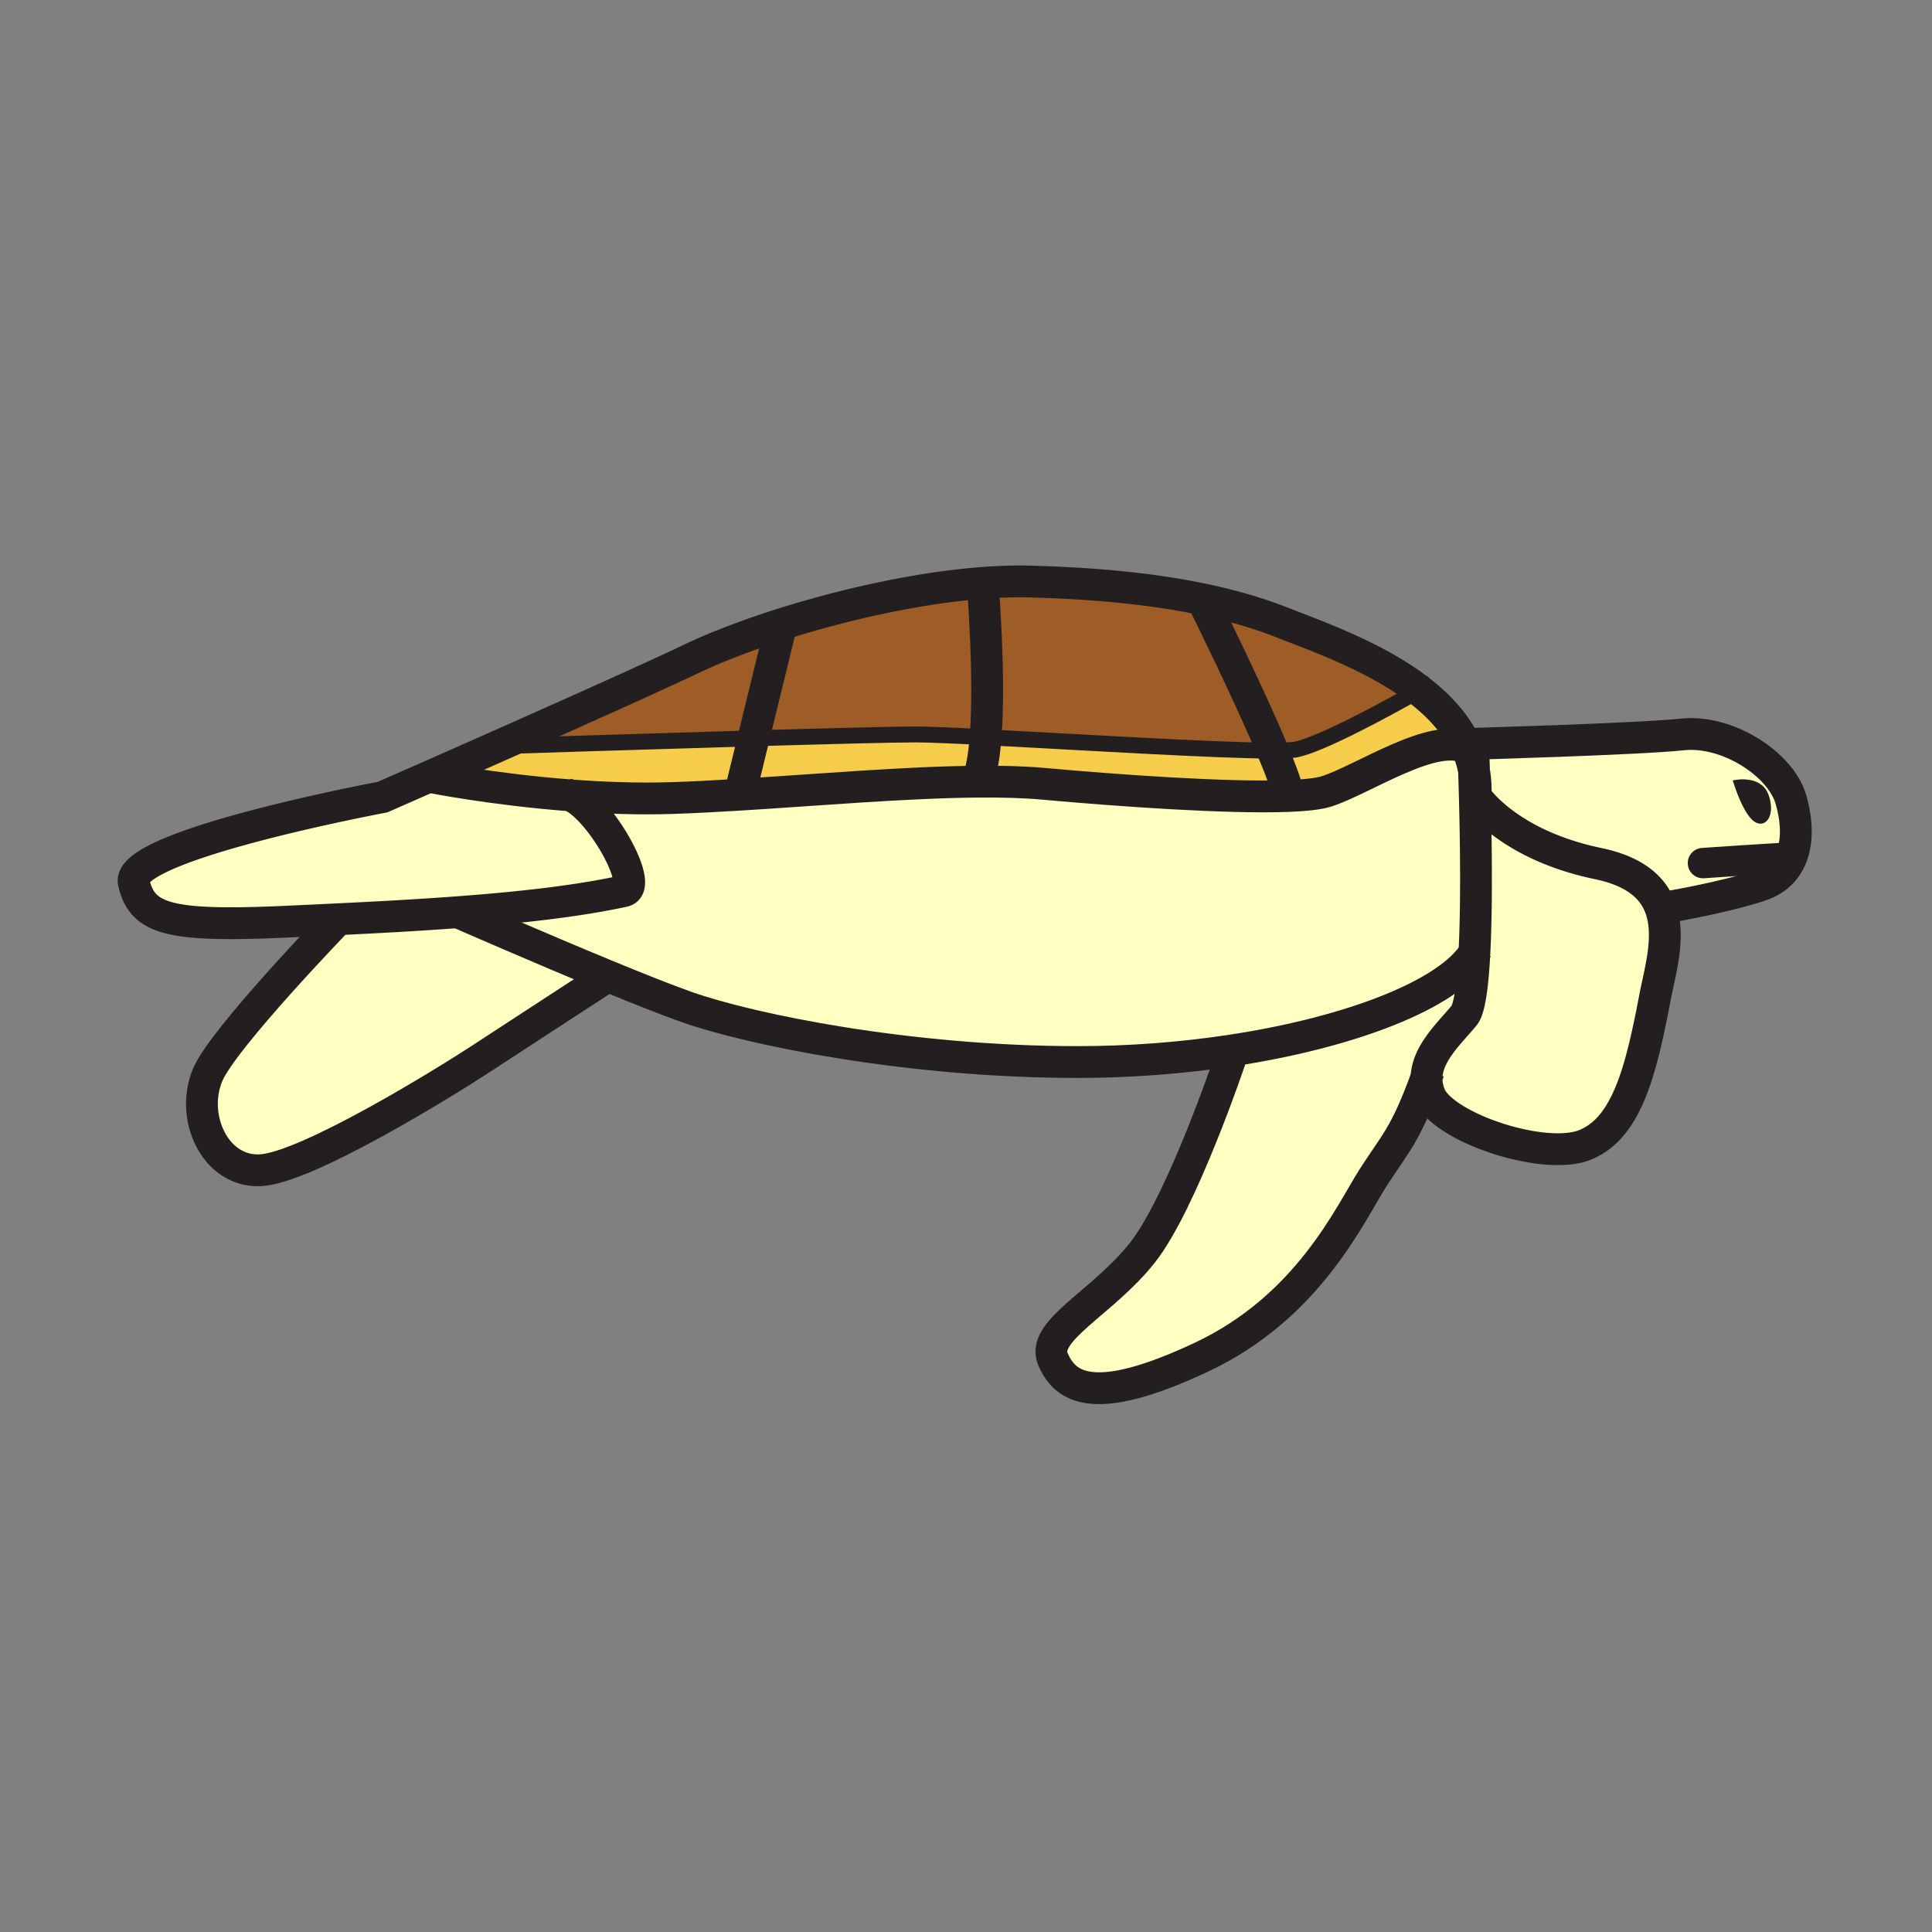
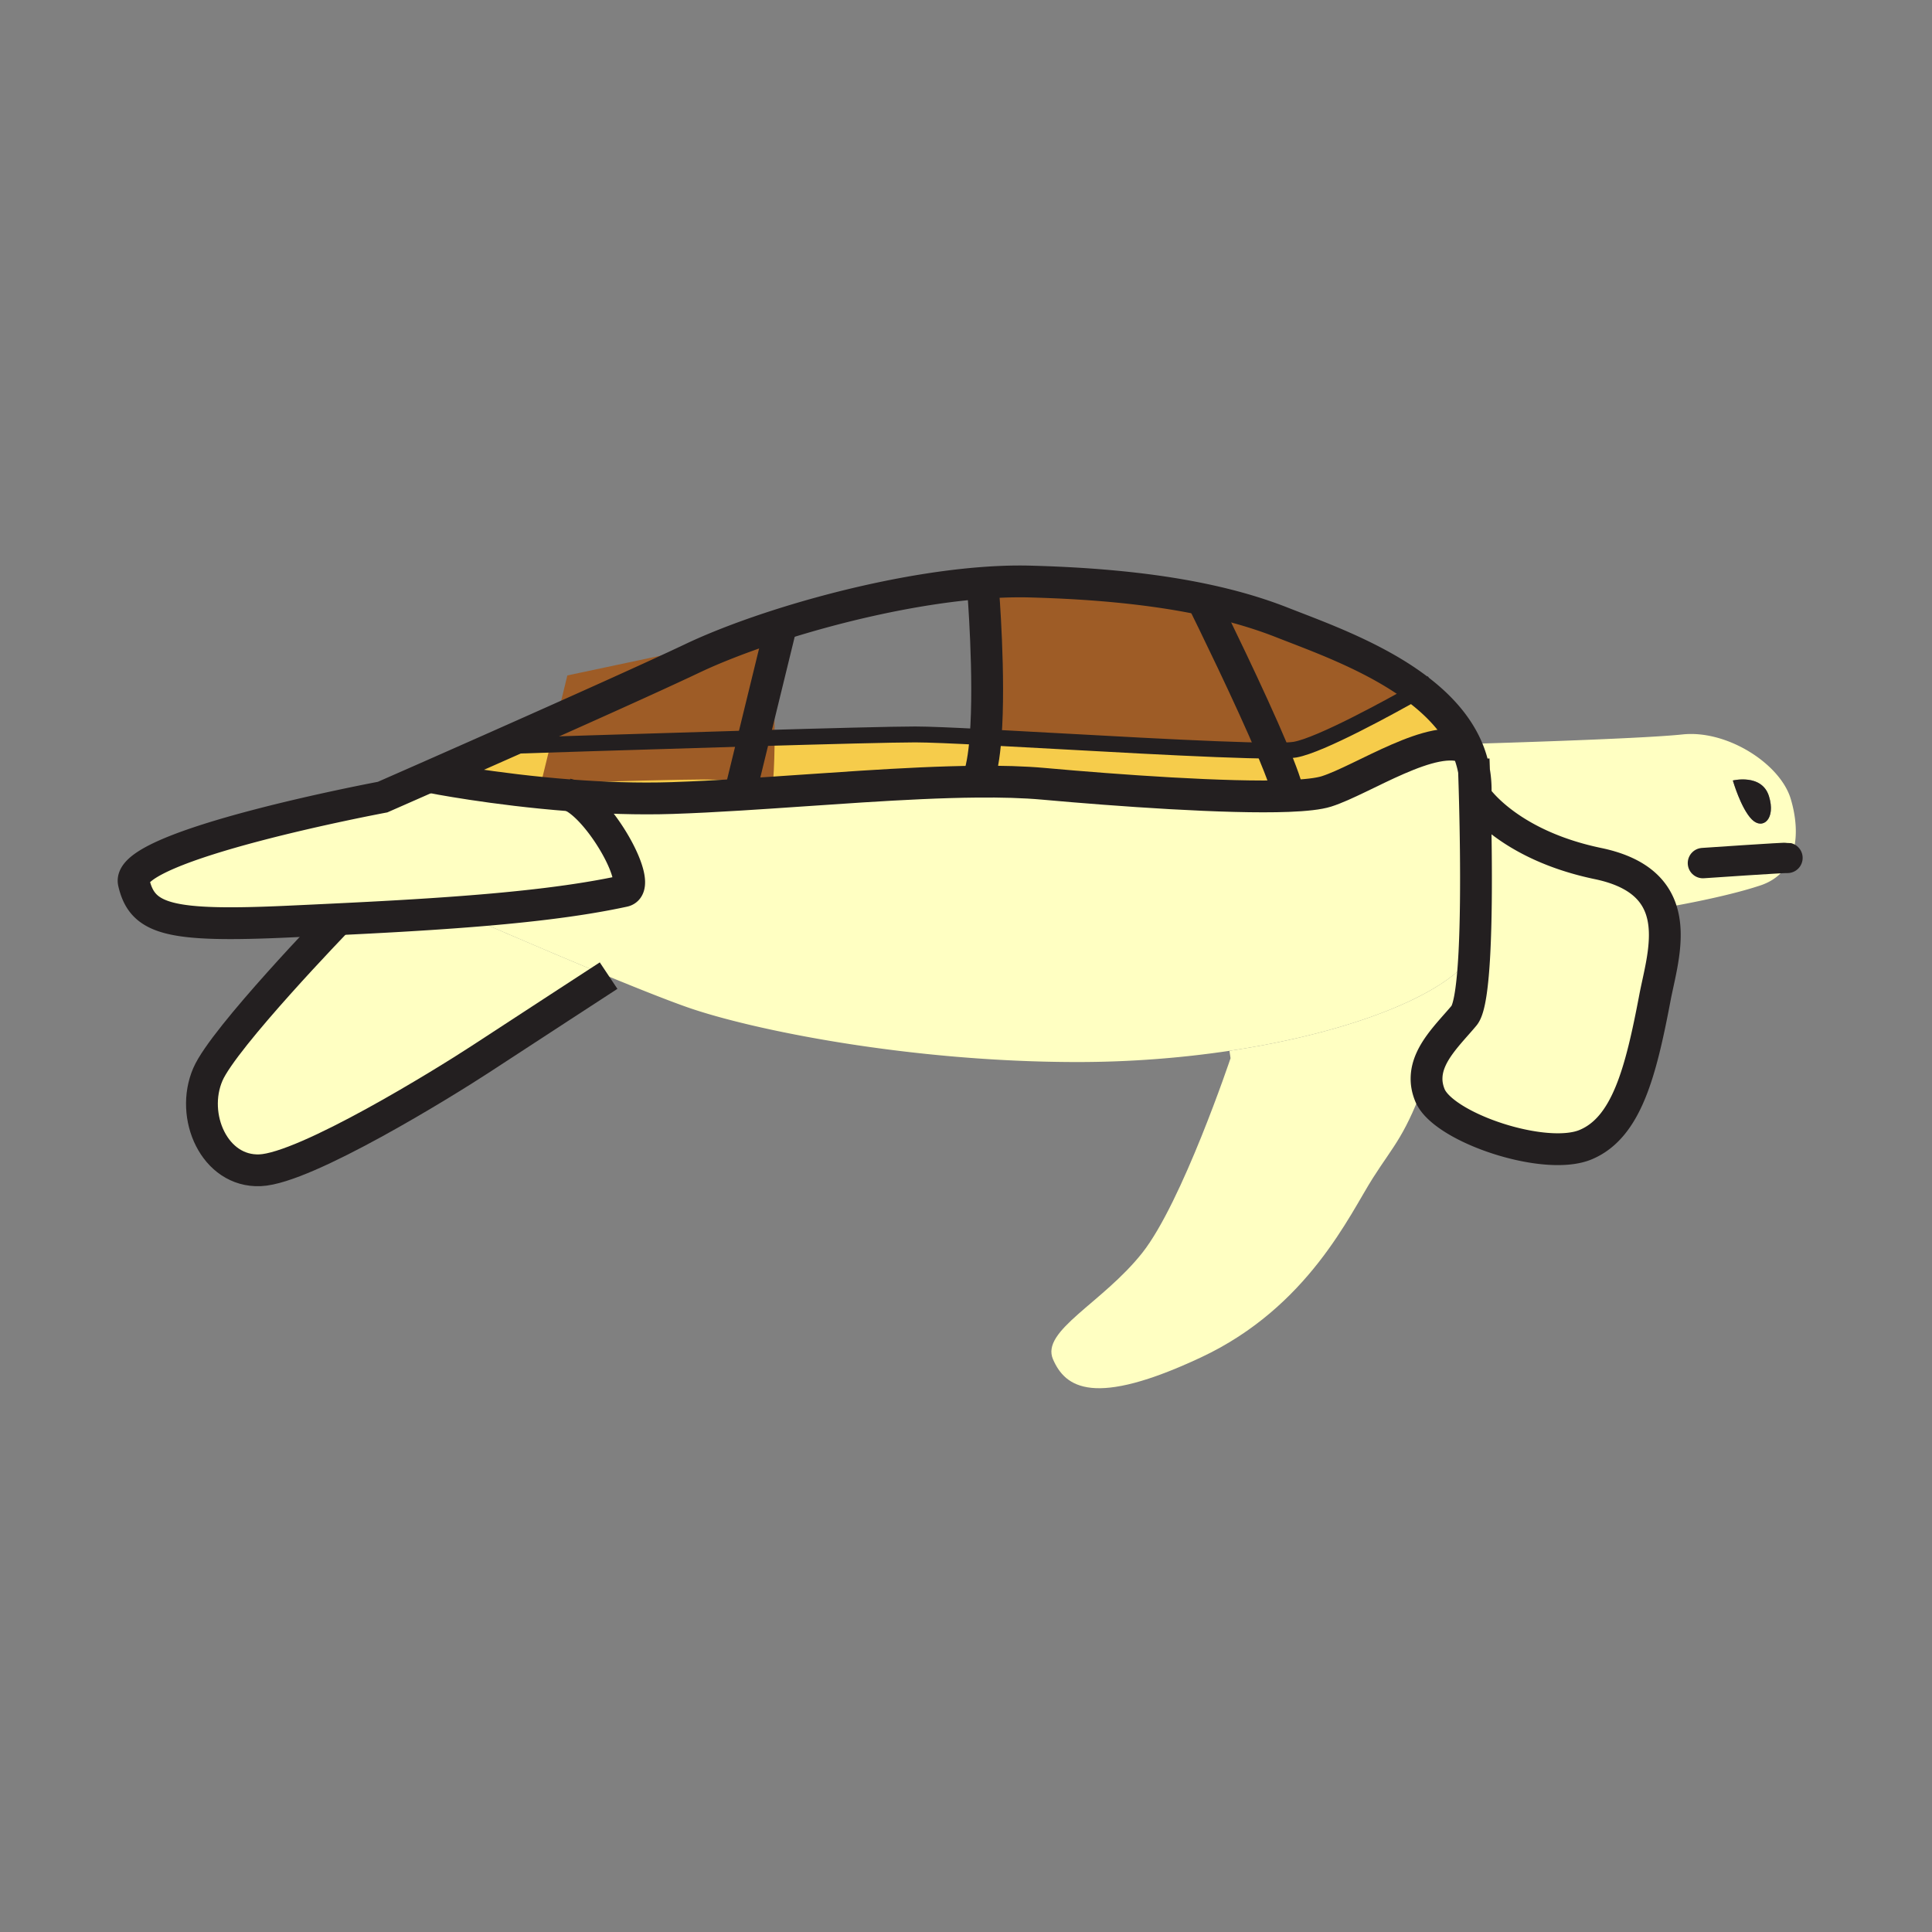
<svg xmlns="http://www.w3.org/2000/svg" width="850.394" height="850.394" viewBox="0 0 850.394 850.394" overflow="visible">
  <rect x="0" y="0" width="850.394" height="850.394" fill="#808080" stroke="none" />
  <path d="M624.69 303.88c8.71 6.72 16.06 14.65 20.46 24.04.22.46.43.93.63 1.39-14.63-7.47-46.061 14.02-61.931 19.04-3.46 1.09-9.33 1.73-16.84 2.02l-.01-.35c-.29-3.16-2.98-10.48-6.81-19.63 4.72.01 8.14-.12 9.869-.43 11.172-1.97 41.962-18.92 54.632-26.08z" fill="#f6cc4b" />
  <path d="M567 350.02l.01.35C540.04 351.4 492 347.95 459.3 345c-8.66-.78-18.53-1.04-29.21-.94 1.93-4.26 3.09-11.31 3.73-19.57 39.39 2.03 101.27 5.89 126.37 5.9 3.83 9.15 6.52 16.47 6.81 19.63z" fill="#f6cc4b" />
  <path d="M433.82 324.49c-.641 8.26-1.801 15.31-3.73 19.57-31.43.27-69.79 3.61-104.38 5.73l-.02-.32 5.98-24.49c32.27-.94 61.7-1.71 71.21-1.71 5.61 0 16.83.49 30.94 1.22z" fill="#f6cc4b" />
  <path d="M224.83 328.29s56.82-1.85 106.84-3.31l-5.98 24.49.02.32c-10.38.64-20.42 1.17-29.83 1.48-15.16.5-30.6-.1-44.85-1.18-34.08-2.6-61.31-8.01-61.31-8.01l-.22-.5c9.57-4.22 21.62-9.55 34.46-15.24l.87 1.95z" fill="#f6cc4b" />
-   <path d="M564.21 273.95c15.5 6.11 41.3 15.12 60.48 29.93-12.671 7.16-43.46 24.11-54.631 26.08-1.729.31-5.149.44-9.869.43-9.94-23.71-27.58-59.61-31.051-66.64 12.991 2.7 24.631 6.09 35.071 10.2zM343.28 277.47l-4.35-1.06c28.37-9.38 63.13-17.52 93.55-19.83l.21 2.61s3.189 38.87 1.13 65.3c-14.11-.73-25.33-1.22-30.94-1.22-9.51 0-38.94.77-71.21 1.71l11.61-47.51z" fill="#9e5c26" />
+   <path d="M564.21 273.95c15.5 6.11 41.3 15.12 60.48 29.93-12.671 7.16-43.46 24.11-54.631 26.08-1.729.31-5.149.44-9.869.43-9.94-23.71-27.58-59.61-31.051-66.64 12.991 2.7 24.631 6.09 35.071 10.2zM343.28 277.47l-4.35-1.06l.21 2.61s3.189 38.87 1.13 65.3c-14.11-.73-25.33-1.22-30.94-1.22-9.51 0-38.94.77-71.21 1.71l11.61-47.51z" fill="#9e5c26" />
  <path d="M529.14 263.75c3.471 7.03 21.11 42.93 31.051 66.64-25.101-.01-86.98-3.87-126.37-5.9 2.06-26.43-1.13-65.3-1.13-65.3l-.21-2.61c7.289-.56 14.329-.78 20.97-.6 29.349.78 54.349 3.33 75.689 7.77zM343.28 277.47l-11.61 47.51c-50.02 1.46-106.84 3.31-106.84 3.31l-.87-1.95v-.01c29.71-13.19 63.61-28.38 80.7-36.5 9.33-4.44 21.11-9.06 34.27-13.42l4.35 1.06z" fill="#9e5c26" />
  <path d="M788.23 351.69c4.6 15.47 2.93 32.6-13.37 38.04-16.301 5.43-41.38 9.61-41.38 9.61l-2.53.46c-3.16-8.84-10.95-16.23-27.561-19.69-40.13-8.36-53.92-29.67-53.92-29.67a48.24 48.24 0 0 0-.649-11.05 46.558 46.558 0 0 0-3.04-10.08c-.2-.46-.41-.93-.63-1.39l.979-.47s74.811-2.09 94.46-4.18c19.641-2.09 43.051 12.96 47.641 28.42zm-17.13 8.99c4.801 4.8 10.65-.21 7.521-10.24-3.13-10.03-15.88-6.9-15.88-6.9s3.549 12.33 8.359 17.14z" fill="#ffffc2" />
  <path d="M649.47 350.44s13.79 21.31 53.92 29.67c16.61 3.46 24.4 10.85 27.561 19.69 4.46 12.51-.33 27.931-2.49 39.25-6.26 33.01-12.53 57.26-30.51 64.78-17.97 7.52-62.69-7.521-68.54-21.74-1.15-2.79-1.59-5.439-1.48-7.99.391-10.439 9.811-19.05 16.53-27.109 2.44-2.931 3.81-13.78 4.53-27.67 1.399-27.17.31-65.98-.17-79.93.619 3.509.859 7.189.649 11.049zM251.03 350.09c13.05 5.3 32.78 40.13 23.53 42.14-20.37 4.43-45.37 7.22-72.33 9.23-17.25 1.3-35.31 2.28-53.48 3.16-6.96.34-13.94.67-20.89.99-53.5 2.51-65.2-.84-68.96-17.14-3.79-16.42 109.5-37.61 109.5-37.61s8.36-3.67 21.1-9.28l.22.5s27.23 5.41 61.31 8.01z" fill="#ffffc2" />
  <path d="M267.54 429.65c-3.64 2.369-35.62 23.17-56.09 36.56-15.98 10.45-76.9 48.07-96.97 48.9-20.06.84-30.92-23.82-22.98-42.21 6.99-16.19 57.26-68.13 57.26-68.13l-.01-.15c18.17-.88 36.23-1.86 53.48-3.16l.03.39s34.64 15.19 65.28 27.8zM648.99 419.32c-.721 13.89-2.09 24.74-4.53 27.67-6.72 8.06-16.14 16.67-16.53 27.109-9.41 26.04-14.069 29.42-23.6 44.36-10.26 16.07-28.42 56.84-75.65 78.99-47.229 22.149-59.77 13.38-65.199.84-5.431-12.54 21.729-24.66 39.289-46.81 17.551-22.16 38.87-85.69 38.87-85.69l-.479-3.26c53.869-8.059 96.549-25.009 107.829-43.209z" fill="#ffffc2" />
  <path d="M430.09 344.06c10.68-.1 20.55.16 29.21.94 32.7 2.95 80.74 6.4 107.71 5.37 7.51-.29 13.38-.93 16.84-2.02 15.87-5.02 47.301-26.51 61.931-19.04a46.558 46.558 0 0 1 3.04 10.08c.479 13.95 1.569 52.76.17 79.93-11.28 18.2-53.96 35.15-107.83 43.21-20.97 3.14-43.641 4.939-66.811 4.939-74.04 0-143.78-14.21-172.2-24.25-8.63-3.05-21.24-8.06-34.61-13.569-30.64-12.61-65.28-27.8-65.28-27.8l-.03-.39c26.96-2.01 51.96-4.8 72.33-9.23 9.25-2.01-10.48-36.84-23.53-42.14 14.25 1.08 29.69 1.68 44.85 1.18 9.41-.31 19.45-.84 29.83-1.48 34.59-2.12 72.95-5.46 104.38-5.73z" fill="#ffffc2" />
  <path d="M778.62 350.44c3.13 10.03-2.72 15.04-7.521 10.24-4.81-4.81-8.359-17.14-8.359-17.14s12.75-3.13 15.88 6.9z" fill="#231f20" />
  <g fill="none" stroke="#231f20">
    <path d="M249.49 349.6c.5.11 1.02.28 1.54.49 13.05 5.3 32.78 40.13 23.53 42.14-20.37 4.43-45.37 7.22-72.33 9.23-17.25 1.3-35.31 2.28-53.48 3.16-6.96.34-13.94.67-20.89.99-53.5 2.51-65.2-.84-68.96-17.14-3.79-16.42 109.5-37.61 109.5-37.61s8.36-3.67 21.1-9.28c9.57-4.22 21.62-9.55 34.46-15.24v-.01c29.71-13.19 63.61-28.38 80.7-36.5 9.33-4.44 21.11-9.06 34.27-13.42 28.37-9.38 63.13-17.52 93.55-19.83 7.289-.56 14.329-.78 20.97-.6 29.35.78 54.35 3.33 75.689 7.77 12.99 2.7 24.63 6.09 35.07 10.2 15.5 6.11 41.3 15.12 60.48 29.93 8.71 6.72 16.06 14.65 20.46 24.04.22.46.43.93.63 1.39a46.558 46.558 0 0 1 3.04 10.08c.62 3.51.859 7.19.649 11.05 0 0 13.79 21.31 53.92 29.67 16.61 3.46 24.4 10.85 27.561 19.69 4.46 12.51-.33 27.931-2.49 39.25-6.26 33.01-12.53 57.26-30.51 64.78-17.97 7.52-62.69-7.521-68.54-21.74-1.15-2.79-1.59-5.439-1.48-7.99.391-10.439 9.811-19.05 16.53-27.109 2.44-2.931 3.81-13.78 4.53-27.67 1.399-27.17.31-65.98-.17-79.93-.11-3.34-.19-5.25-.19-5.25" stroke-width="14" />
    <path d="M148.76 404.77S98.49 456.71 91.5 472.9c-7.94 18.39 2.92 43.05 22.98 42.21 20.07-.83 80.99-38.45 96.97-48.9 20.47-13.39 52.45-34.19 56.09-36.56.22-.141.34-.221.34-.221M189.72 342.08s27.23 5.41 61.31 8.01c14.25 1.08 29.69 1.68 44.85 1.18 9.41-.31 19.45-.84 29.83-1.48 34.59-2.12 72.95-5.46 104.38-5.73 10.68-.1 20.55.16 29.21.94 32.7 2.95 80.74 6.4 107.71 5.37 7.51-.29 13.38-.93 16.84-2.02 15.87-5.02 47.301-26.51 61.931-19.04.01.01.02.01.029.02" stroke-width="14" />
-     <path d="M202.26 401.85s34.64 15.19 65.28 27.8c13.37 5.51 25.98 10.52 34.61 13.569 28.42 10.04 98.16 24.25 172.2 24.25 23.17 0 45.841-1.8 66.811-4.939 53.87-8.061 96.55-25.011 107.83-43.21.319-.53.63-1.06.899-1.59M646.13 327.45s74.811-2.09 94.46-4.18c19.641-2.09 43.05 12.96 47.641 28.42 4.6 15.47 2.93 32.6-13.37 38.04-16.301 5.43-41.38 9.61-41.38 9.61M541.64 465.79s-21.319 63.53-38.87 85.69c-17.56 22.149-44.72 34.27-39.289 46.81 5.43 12.54 17.97 21.31 65.199-.84 47.23-22.15 65.391-62.92 75.65-78.99 9.53-14.94 14.189-18.32 23.6-44.36.301-.84.61-1.699.92-2.59" stroke-width="14" />
    <path d="M749.57 379.9s36.359-2.5 37.199-2.29" stroke-width="13.375" stroke-linecap="round" stroke-linejoin="round" />
    <path stroke-width="14" d="M343.53 276.46l-.25 1.01-11.61 47.51-5.98 24.49M432.69 259.19s3.189 38.87 1.13 65.3c-.641 8.26-1.801 15.31-3.73 19.57l-.18.39M528.54 262.53s.21.43.6 1.22c3.471 7.03 21.11 42.93 31.051 66.64 3.829 9.15 6.52 16.47 6.81 19.63" />
    <path d="M224.83 328.29s56.82-1.85 106.84-3.31c32.27-.94 61.7-1.71 71.21-1.71 5.61 0 16.83.49 30.94 1.22 39.39 2.03 101.27 5.89 126.37 5.9 4.72.01 8.14-.12 9.869-.43 11.171-1.97 41.96-18.92 54.631-26.08 3.449-1.95 5.56-3.18 5.56-3.18" stroke-width="7" />
  </g>
  <path fill="none" d="M0 0h850.394v850.394H0z" />
</svg>